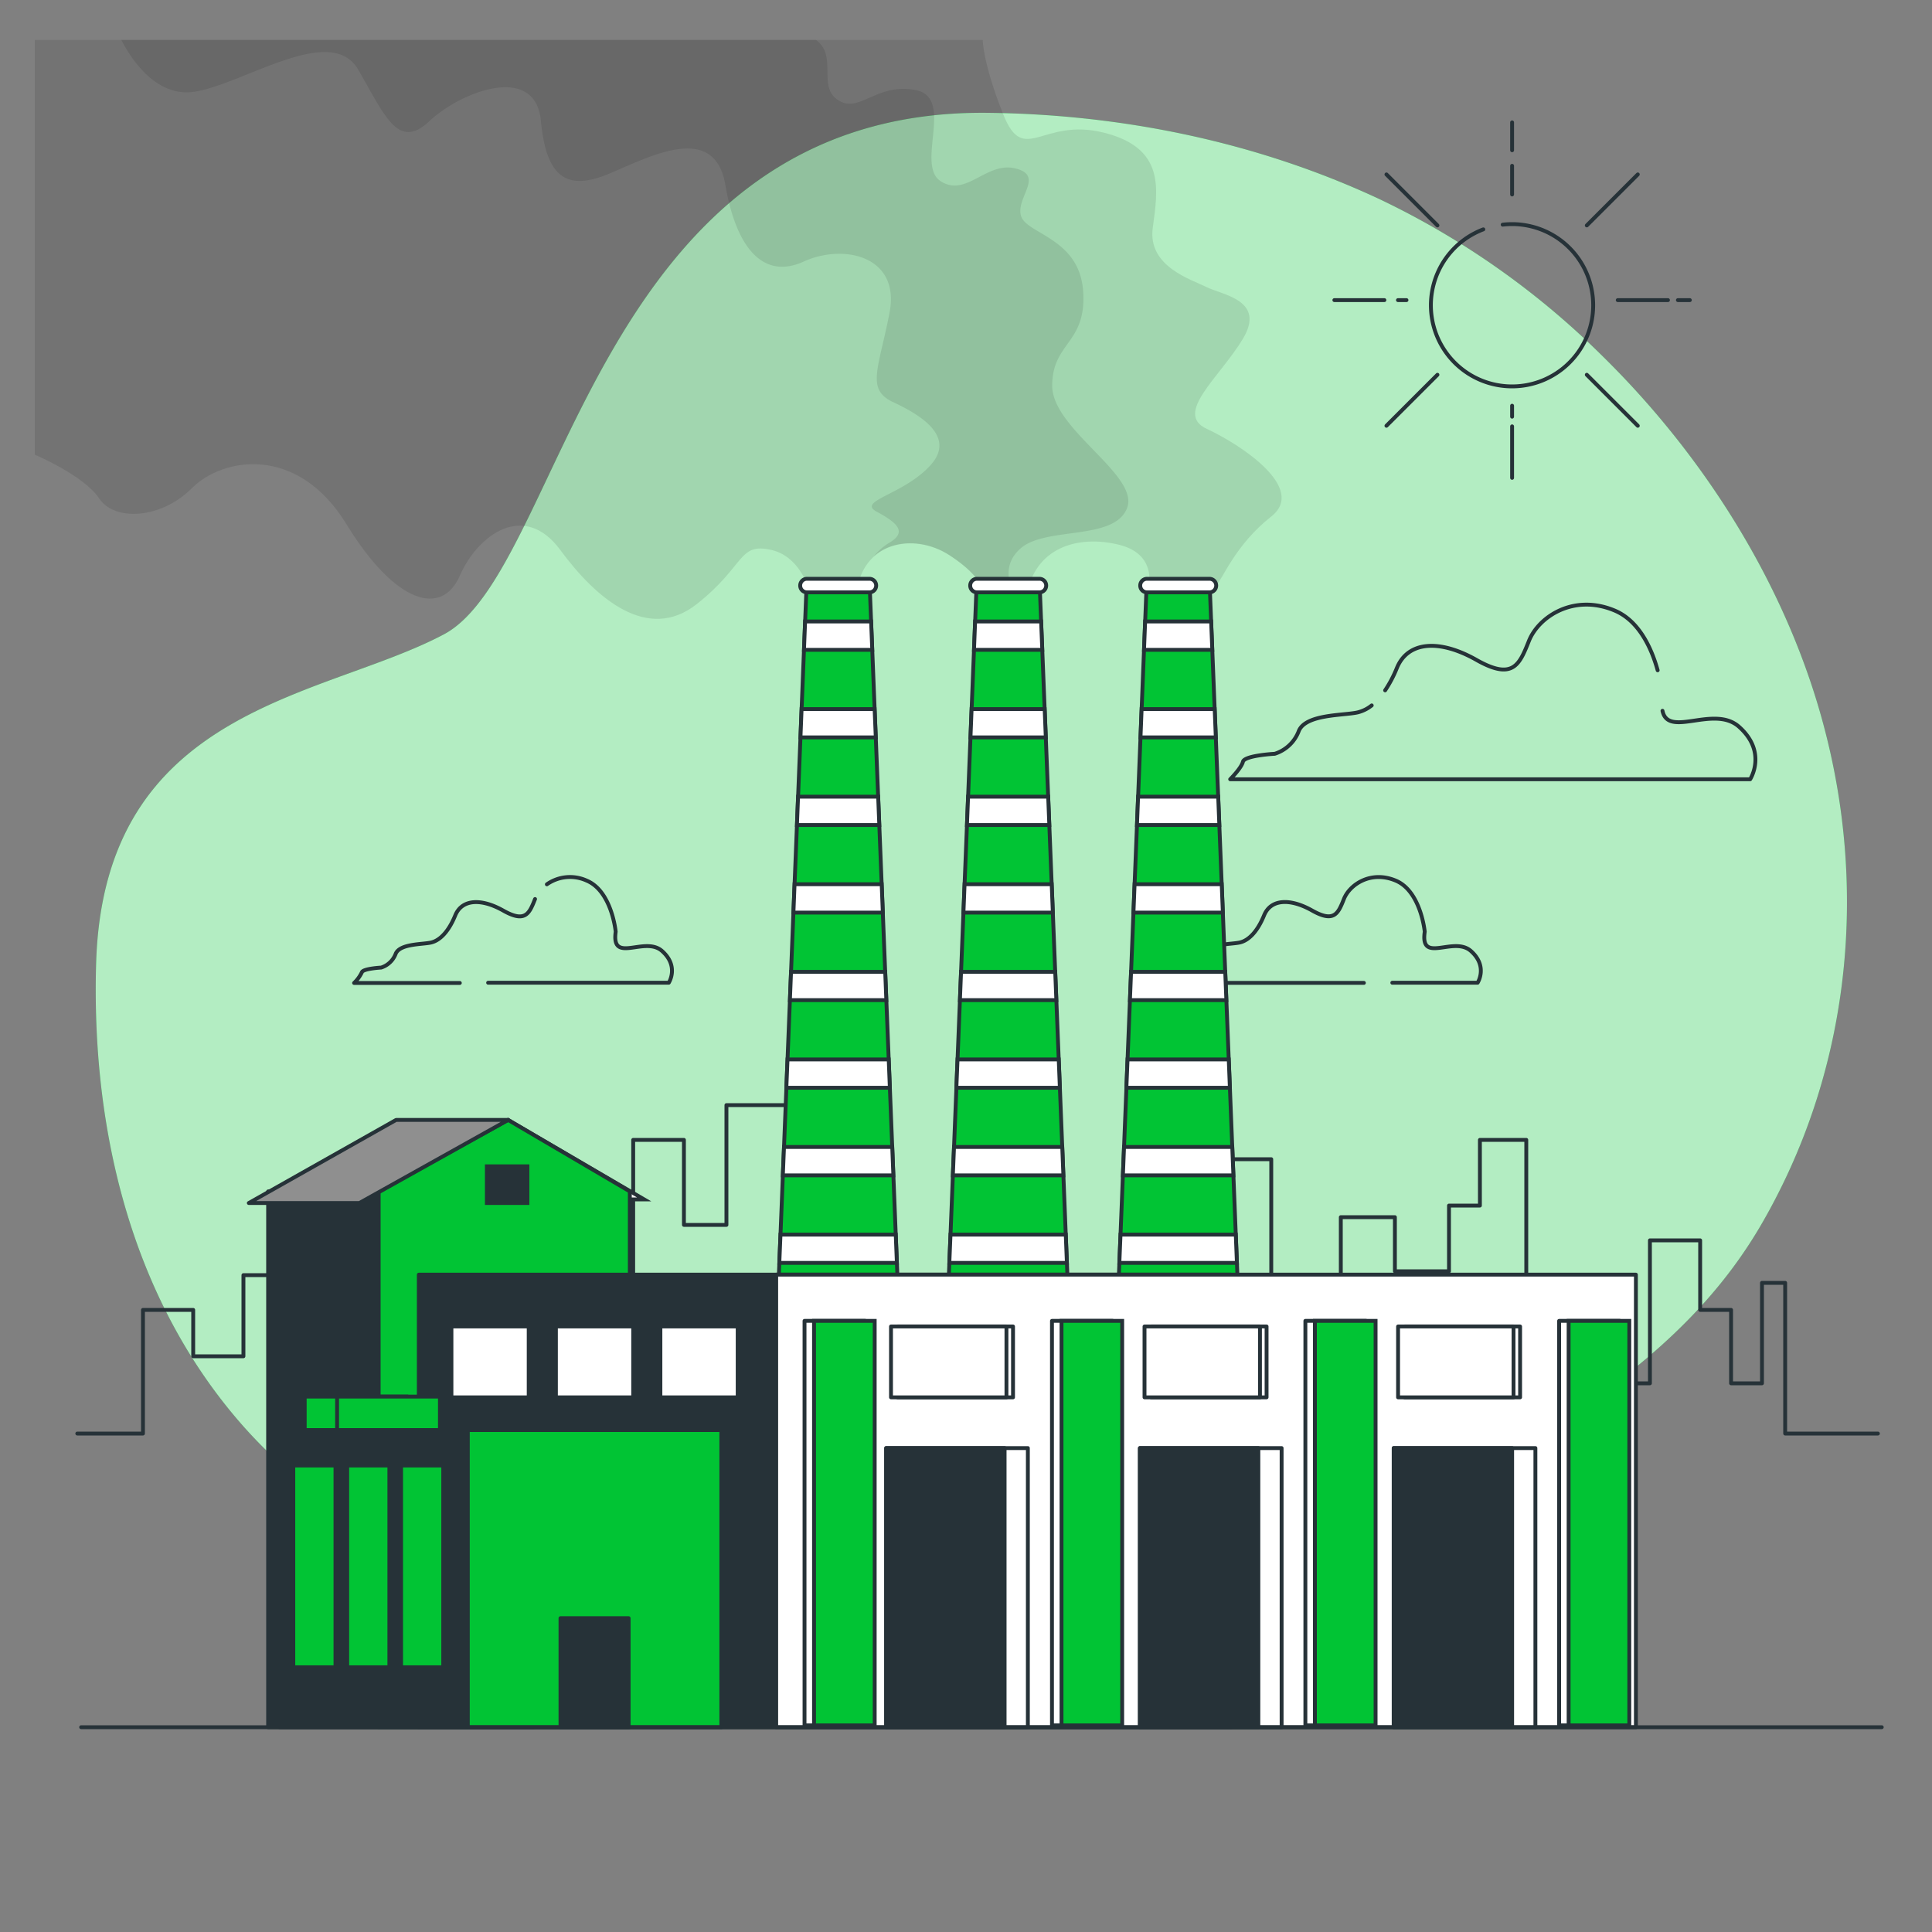
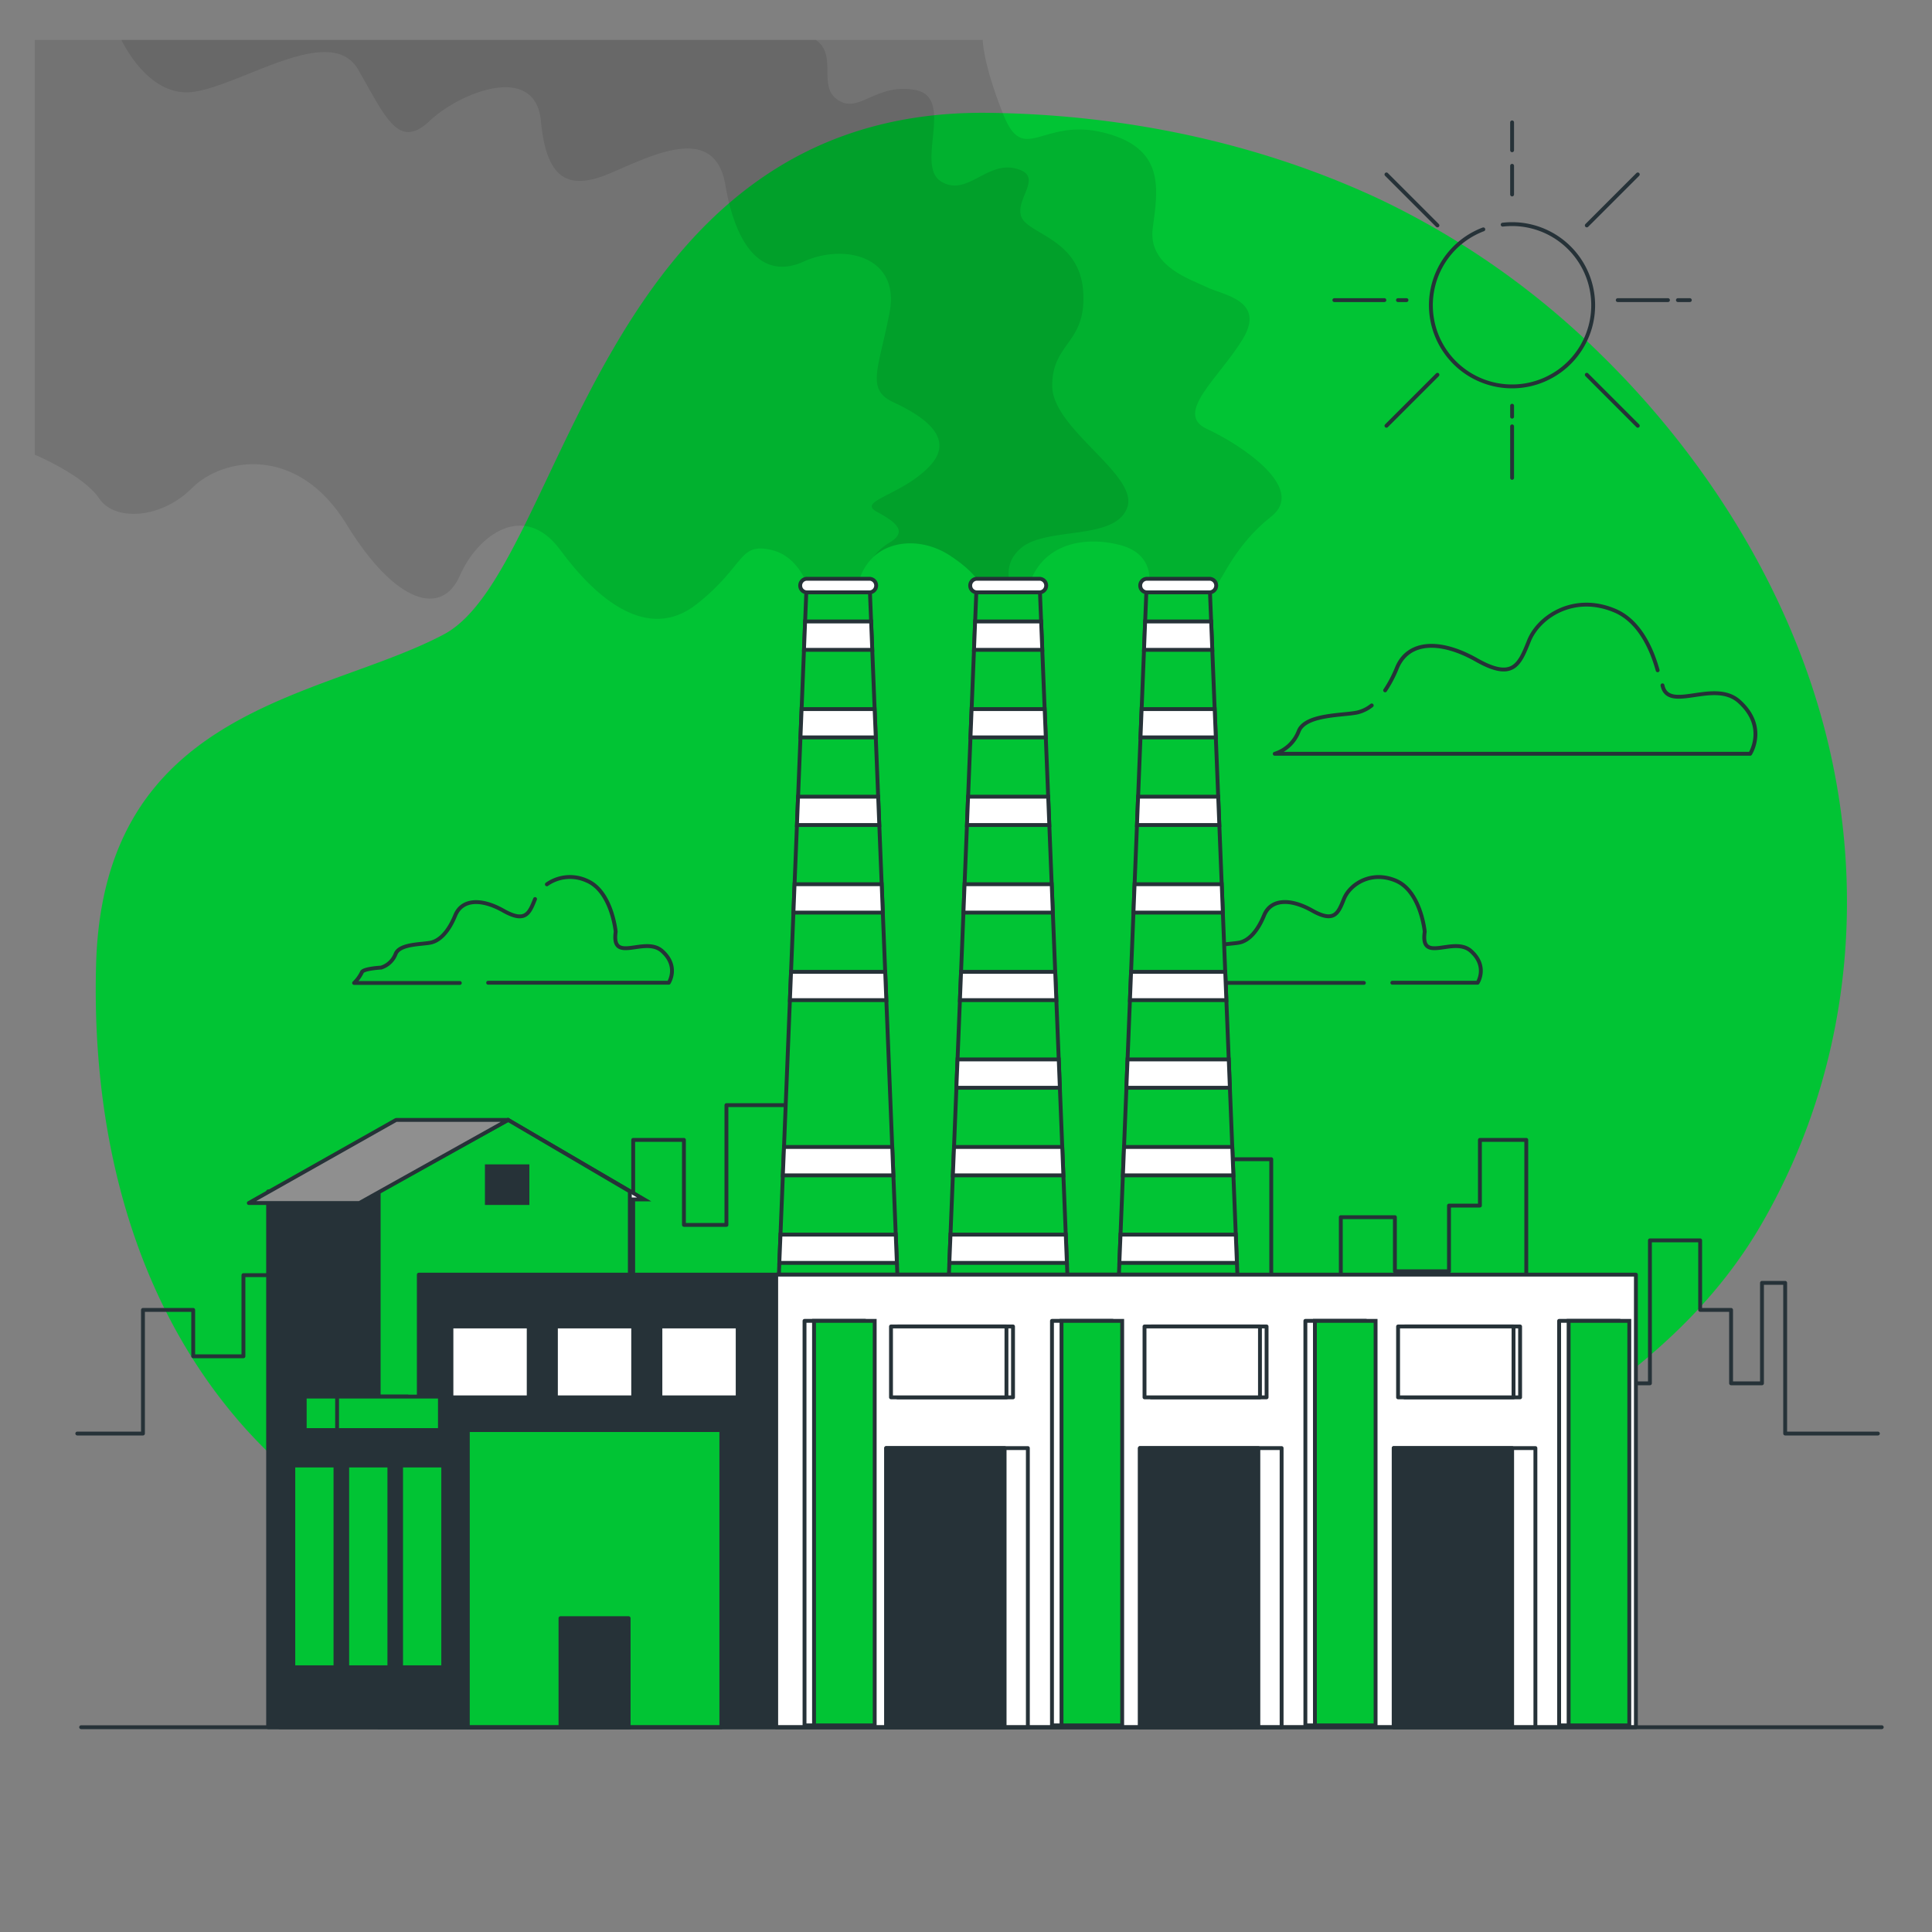
<svg xmlns="http://www.w3.org/2000/svg" viewBox="0 0 500 500">
  <rect x="0" y="0" width="500" height="500" fill="#808080" stroke="none" />
  <g id="freepik--background-simple--inject-10">
    <path d="M414.34,91.78A210.11,210.11,0,0,0,357,51.53C325.37,36.75,290.55,29.62,255.72,29.2,153.93,28,146.18,147.54,114.88,164.17s-88,18.58-90,85.09c-1.23,41.83,8.53,84.84,36,117.43,25.15,29.85,62.1,45,98.5,56.16,40.88,12.55,84.23,24.86,127.23,16.39C330.74,430.55,361.75,395.61,398,372c22.82-14.86,43.3-30.52,57.39-54.37q2.52-4.28,4.76-8.71C479,271.85,482.69,229.09,472.29,189,463,153,441.88,118.71,414.34,91.78Z" style="fill:#01C434" />
-     <path d="M414.34,91.78A210.11,210.11,0,0,0,357,51.53C325.37,36.75,290.55,29.62,255.72,29.2,153.93,28,146.18,147.54,114.88,164.17s-88,18.58-90,85.09c-1.23,41.83,8.53,84.84,36,117.43,25.15,29.85,62.1,45,98.5,56.16,40.88,12.55,84.23,24.86,127.23,16.39C330.74,430.55,361.75,395.61,398,372c22.82-14.86,43.3-30.52,57.39-54.37q2.52-4.28,4.76-8.71C479,271.85,482.69,229.09,472.29,189,463,153,441.88,118.71,414.34,91.78Z" style="fill:#fff;opacity:0.7" />
  </g>
  <g id="freepik--Buildings--inject-10">
    <polyline points="20 371 37 371 37 339 50 339 50 351 63 351 63 330 93 330 93 349 120 349 120 324 142 324 142 348 163.87 348 163.87 295 177 295 177 317 188 317 188 286 215 286 215 351 251 351 251 308 274 308 274 333 294 333 294 300 329 300 329 336 347 336 347 315 361 315 361 329 375 329 375 312 383 312 383 295 395 295 395 343.29 405.96 343.29 405.96 331 409 331 409 358 427 358 427 321 440 321 440 339 448 339 448 358 456 358 456 332 462 332 462 371 486 371" style="fill:none;stroke:#263238;stroke-linecap:round;stroke-linejoin:round" />
  </g>
  <g id="freepik--Clouds--inject-10">
-     <path d="M355,182.56a9.39,9.39,0,0,1-3.7,1.82c-3.7.82-13.58.41-15.23,4.94a9.8,9.8,0,0,1-6.17,5.76s-7.82.41-8.23,2.06-3.3,4.53-3.3,4.53H452.94s4.52-7-2.89-13.59c-6.48-5.76-18.32,3-19.8-4.13" style="fill:none;stroke:#263238;stroke-linecap:round;stroke-linejoin:round" />
+     <path d="M355,182.56a9.39,9.39,0,0,1-3.7,1.82c-3.7.82-13.58.41-15.23,4.94a9.8,9.8,0,0,1-6.17,5.76H452.94s4.52-7-2.89-13.59c-6.48-5.76-18.32,3-19.8-4.13" style="fill:none;stroke:#263238;stroke-linecap:round;stroke-linejoin:round" />
    <path d="M429,173.47c-1.5-5.41-4.66-12.72-11.08-15.44-10.71-4.52-19.76,1.65-22.23,7.83s-4.12,10.29-13.58,4.93-17.7-4.93-20.59,2.06a31.61,31.61,0,0,1-3.05,5.81" style="fill:none;stroke:#263238;stroke-linecap:round;stroke-linejoin:round" />
    <path d="M126.33,254.33h46.75s2.74-4.23-1.74-8.21-13.2,3.48-12-5c0,0-1-10.46-7.47-13.2a10.42,10.42,0,0,0-10.34.94" style="fill:none;stroke:#263238;stroke-linecap:round;stroke-linejoin:round" />
    <path d="M138.47,232.67c-1.49,3.74-2.49,6.23-8.21,3s-10.71-3-12.45,1.25-4,6.47-6.23,7-8.21.25-9.21,3a5.94,5.94,0,0,1-3.73,3.49s-4.73.25-5,1.24a9.55,9.55,0,0,1-2,2.74H119" style="fill:none;stroke:#263238;stroke-linecap:round;stroke-linejoin:round" />
    <path d="M360.33,254.33h22.08s2.74-4.23-1.74-8.21-13.2,3.48-11.95-5c0,0-1-10.46-7.47-13.2s-11.95,1-13.44,4.73-2.49,6.23-8.22,3-10.71-3-12.45,1.25-4,6.47-6.22,7-8.22.25-9.21,3a6,6,0,0,1-3.74,3.49s-4.73.25-5,1.24a9.55,9.55,0,0,1-2,2.74h52" style="fill:none;stroke:#263238;stroke-linecap:round;stroke-linejoin:round" />
  </g>
  <g id="freepik--Smoke--inject-10">
    <path d="M210.33,155.67s-2-11.34-10.66-13.34-6.67,4-19.34,14-26-1.33-35.33-14-21.33-4-26,6.67-16.67,7.33-29.33-13.33-32-17.34-40-9.34-20,8.67-24,2.67S9,117.67,9,117.67V10.33H254.33s0,6,5.34,19.34,10,.66,26,4.66S299.67,49,298.33,59s10,13.33,14,15.33,15.34,3.34,9.34,13.34-18,19.33-9.34,23.33,26,15.33,16.67,22.67-12.53,16.12-14.28,17.87L313,153.3H297s3.33-9.63-7.33-12.3-22,.67-24,13.33H255s0-4.66-9.33-10.66-22.67-3.34-24,10Z" style="opacity:0.1" />
    <path d="M291.68,131.49c3.31-8.51-19.37-20.32-19.37-31.66s9-10.87,8-24.57-14.65-14.65-16.07-19.38,6.15-10.39-1.41-12.28-12.76,7.56-19.38,3.3,3.78-21.73-6.61-23.62-14.65,6.61-20.32,2.36c-4.83-3.62.26-11.34-5.38-15.31H31.4C33.79,15,40.28,25.22,50.21,23.75c12.76-1.89,35.44-18,42.53-5.67s10.4,20.79,18.43,13.23,27.41-15.12,28.82,0,7.09,18,17.49,13.7,27.41-13.7,30.24,2.84S197.64,72.42,208,67.69s25.05-1.41,22.21,13.24-6.14,19.84.95,23.15,16.53,9,9.45,16.54-18.91,9-13.71,11.81,8,5.2,3.31,8a14.69,14.69,0,0,0-4.06,3.55c5-4.5,13.16-4.41,19.48-.35,9.33,6,9.33,10.66,9.33,10.66h7.53c-1.85-4.16-2.61-8.71,1.74-12.45C270.89,136.21,288.37,140,291.68,131.49Z" style="opacity:0.1" />
  </g>
  <g id="freepik--Factory--inject-10">
    <polygon points="225.07 151.51 208.74 151.51 200.57 354.84 233.24 354.84 225.07 151.51" style="fill:#01C434;stroke:#263238;stroke-miterlimit:10" />
    <path d="M225,153.3H208.84a1.75,1.75,0,0,1-1.75-1.76h0a1.75,1.75,0,0,1,1.75-1.75H225a1.75,1.75,0,0,1,1.75,1.75h0A1.76,1.76,0,0,1,225,153.3Z" style="fill:#fff;stroke:#263238;stroke-miterlimit:10" />
    <polygon points="208.36 160.84 208.07 168.18 225.74 168.18 225.44 160.84 208.36 160.84" style="fill:#fff;stroke:#263238;stroke-miterlimit:10" />
    <polygon points="232.11 326.84 231.82 319.51 201.99 319.51 201.69 326.84 232.11 326.84" style="fill:#fff;stroke:#263238;stroke-miterlimit:10" />
-     <polygon points="203.81 274.18 203.51 281.51 230.29 281.51 230 274.18 203.81 274.18" style="fill:#fff;stroke:#263238;stroke-miterlimit:10" />
    <polygon points="202.9 296.84 202.6 304.18 231.2 304.18 230.91 296.84 202.9 296.84" style="fill:#fff;stroke:#263238;stroke-miterlimit:10" />
    <polygon points="204.72 251.51 204.43 258.84 229.38 258.84 229.09 251.51 204.72 251.51" style="fill:#fff;stroke:#263238;stroke-miterlimit:10" />
    <polygon points="207.45 183.51 207.16 190.84 226.65 190.84 226.35 183.51 207.45 183.51" style="fill:#fff;stroke:#263238;stroke-miterlimit:10" />
    <polygon points="205.63 228.84 205.34 236.18 228.47 236.18 228.18 228.84 205.63 228.84" style="fill:#fff;stroke:#263238;stroke-miterlimit:10" />
    <polygon points="206.54 206.18 206.25 213.51 227.56 213.51 227.27 206.18 206.54 206.18" style="fill:#fff;stroke:#263238;stroke-miterlimit:10" />
    <polygon points="269.07 151.51 252.74 151.51 244.57 354.84 277.24 354.84 269.07 151.51" style="fill:#01C434;stroke:#263238;stroke-miterlimit:10" />
    <path d="M269,153.3H252.84a1.75,1.75,0,0,1-1.75-1.76h0a1.75,1.75,0,0,1,1.75-1.75H269a1.75,1.75,0,0,1,1.75,1.75h0A1.76,1.76,0,0,1,269,153.3Z" style="fill:#fff;stroke:#263238;stroke-miterlimit:10" />
    <polygon points="252.36 160.84 252.07 168.18 269.74 168.18 269.44 160.84 252.36 160.84" style="fill:#fff;stroke:#263238;stroke-miterlimit:10" />
    <polygon points="276.11 326.84 275.82 319.51 245.99 319.51 245.69 326.84 276.11 326.84" style="fill:#fff;stroke:#263238;stroke-miterlimit:10" />
    <polygon points="247.81 274.18 247.51 281.51 274.29 281.51 274 274.18 247.81 274.18" style="fill:#fff;stroke:#263238;stroke-miterlimit:10" />
    <polygon points="246.9 296.84 246.6 304.18 275.2 304.18 274.91 296.84 246.9 296.84" style="fill:#fff;stroke:#263238;stroke-miterlimit:10" />
    <polygon points="248.72 251.51 248.43 258.84 273.38 258.84 273.09 251.51 248.72 251.51" style="fill:#fff;stroke:#263238;stroke-miterlimit:10" />
    <polygon points="251.45 183.51 251.16 190.84 270.65 190.84 270.36 183.51 251.45 183.51" style="fill:#fff;stroke:#263238;stroke-miterlimit:10" />
    <polygon points="249.63 228.84 249.34 236.18 272.47 236.18 272.18 228.84 249.63 228.84" style="fill:#fff;stroke:#263238;stroke-miterlimit:10" />
    <polygon points="250.54 206.18 250.25 213.51 271.56 213.51 271.27 206.18 250.54 206.18" style="fill:#fff;stroke:#263238;stroke-miterlimit:10" />
    <polygon points="313.07 151.51 296.74 151.51 288.57 354.84 321.24 354.84 313.07 151.51" style="fill:#01C434;stroke:#263238;stroke-miterlimit:10" />
    <path d="M313,153.3H296.84a1.75,1.75,0,0,1-1.75-1.76h0a1.75,1.75,0,0,1,1.75-1.75H313a1.75,1.75,0,0,1,1.75,1.75h0A1.76,1.76,0,0,1,313,153.3Z" style="fill:#fff;stroke:#263238;stroke-miterlimit:10" />
    <polygon points="296.36 160.84 296.07 168.18 313.74 168.18 313.44 160.84 296.36 160.84" style="fill:#fff;stroke:#263238;stroke-miterlimit:10" />
    <polygon points="320.11 326.84 319.82 319.51 289.99 319.51 289.69 326.84 320.11 326.84" style="fill:#fff;stroke:#263238;stroke-miterlimit:10" />
    <polygon points="291.81 274.18 291.51 281.51 318.29 281.51 318 274.18 291.81 274.18" style="fill:#fff;stroke:#263238;stroke-miterlimit:10" />
    <polygon points="290.9 296.84 290.61 304.18 319.2 304.18 318.91 296.84 290.9 296.84" style="fill:#fff;stroke:#263238;stroke-miterlimit:10" />
    <polygon points="292.72 251.51 292.43 258.84 317.38 258.84 317.09 251.51 292.72 251.51" style="fill:#fff;stroke:#263238;stroke-miterlimit:10" />
    <polygon points="295.45 183.51 295.16 190.84 314.65 190.84 314.36 183.51 295.45 183.51" style="fill:#fff;stroke:#263238;stroke-miterlimit:10" />
    <polygon points="293.63 228.84 293.34 236.18 316.47 236.18 316.18 228.84 293.63 228.84" style="fill:#fff;stroke:#263238;stroke-miterlimit:10" />
    <polygon points="294.54 206.18 294.25 213.51 315.56 213.51 315.27 206.18 294.54 206.18" style="fill:#fff;stroke:#263238;stroke-miterlimit:10" />
    <rect x="69.39" y="308.34" width="65" height="138.66" style="fill:#263238;stroke:#263238;stroke-linecap:round;stroke-linejoin:round" />
    <polygon points="131.5 289.84 166.7 310.4 159.93 310.4 124.95 292.92 131.5 289.84" style="fill:#fff;stroke:#263238;stroke-miterlimit:10" />
    <polygon points="163 447 98 447 98 308.34 131.5 289.84 163 308.34 163 447" style="fill:#01C434;stroke:#263238;stroke-linecap:round;stroke-linejoin:round" />
    <polygon points="64.39 311.34 93 311.34 131.5 289.84 102.5 289.84 64.39 311.34" style="fill:#8f8f8f;stroke:#263238;stroke-linecap:round;stroke-linejoin:round" />
    <rect x="126" y="301.84" width="10.5" height="9.5" style="fill:#263238;stroke:#263238;stroke-miterlimit:10" />
    <rect x="108.39" y="329.88" width="210.15" height="117.12" style="fill:#263238;stroke:#263238;stroke-linecap:round;stroke-linejoin:round" />
    <rect x="200.88" y="329.88" width="222.49" height="117.12" style="fill:#fff;stroke:#263238;stroke-linecap:round;stroke-linejoin:round" />
    <rect x="229.34" y="374.76" width="36.67" height="72.24" style="fill:#fff;stroke:#263238;stroke-linecap:round;stroke-linejoin:round" />
    <rect x="229.34" y="374.76" width="30.65" height="72.24" style="fill:#263238;stroke:#263238;stroke-linecap:round;stroke-linejoin:round" />
    <rect x="295.01" y="374.76" width="36.67" height="72.24" style="fill:#fff;stroke:#263238;stroke-linecap:round;stroke-linejoin:round" />
    <rect x="295.01" y="374.76" width="30.65" height="72.24" style="fill:#263238;stroke:#263238;stroke-linecap:round;stroke-linejoin:round" />
    <rect x="360.69" y="374.76" width="36.67" height="72.24" style="fill:#fff;stroke:#263238;stroke-linecap:round;stroke-linejoin:round" />
    <rect x="360.69" y="374.76" width="30.65" height="72.24" style="fill:#263238;stroke:#263238;stroke-linecap:round;stroke-linejoin:round" />
    <rect x="116.83" y="343.29" width="20" height="18.34" style="fill:#fff;stroke:#263238;stroke-linecap:round;stroke-linejoin:round" />
    <rect x="143.87" y="343.29" width="20" height="18.34" style="fill:#fff;stroke:#263238;stroke-linecap:round;stroke-linejoin:round" />
    <rect x="170.91" y="343.29" width="20" height="18.34" style="fill:#fff;stroke:#263238;stroke-linecap:round;stroke-linejoin:round" />
    <rect x="232.29" y="343.29" width="29.88" height="18.34" style="fill:#fff;stroke:#263238;stroke-linecap:round;stroke-linejoin:round" />
    <rect x="230.59" y="343.29" width="29.88" height="18.34" style="fill:#fff;stroke:#263238;stroke-linecap:round;stroke-linejoin:round" />
    <rect x="297.91" y="343.29" width="29.88" height="18.34" style="fill:#fff;stroke:#263238;stroke-linecap:round;stroke-linejoin:round" />
    <rect x="296.2" y="343.29" width="29.88" height="18.34" style="fill:#fff;stroke:#263238;stroke-linecap:round;stroke-linejoin:round" />
    <rect x="363.52" y="343.29" width="29.88" height="18.34" style="fill:#fff;stroke:#263238;stroke-linecap:round;stroke-linejoin:round" />
    <rect x="361.82" y="343.29" width="29.88" height="18.34" style="fill:#fff;stroke:#263238;stroke-linecap:round;stroke-linejoin:round" />
    <rect x="78.86" y="361.43" width="26.61" height="15.41" style="fill:#01C434;stroke:#263238;stroke-linecap:round;stroke-linejoin:round" />
    <rect x="87.24" y="361.43" width="26.61" height="15.41" style="fill:#01C434;stroke:#263238;stroke-linecap:round;stroke-linejoin:round" />
    <rect x="72.39" y="370.1" width="65.61" height="76.9" style="fill:#263238;stroke:#263238;stroke-linecap:round;stroke-linejoin:round" />
    <rect x="121.07" y="370.1" width="65.61" height="76.9" style="fill:#01C434;stroke:#263238;stroke-linecap:round;stroke-linejoin:round" />
    <rect x="145.05" y="418.78" width="17.64" height="28.22" style="fill:#263238;stroke:#263238;stroke-linecap:round;stroke-linejoin:round" />
    <rect x="103.8" y="379.27" width="10.91" height="52.21" style="fill:#01C434;stroke:#263238;stroke-linecap:round;stroke-linejoin:round" />
    <rect x="89.86" y="379.27" width="10.91" height="52.21" style="fill:#01C434;stroke:#263238;stroke-linecap:round;stroke-linejoin:round" />
    <rect x="75.91" y="379.27" width="10.91" height="52.21" style="fill:#01C434;stroke:#263238;stroke-linecap:round;stroke-linejoin:round" />
    <rect x="208.21" y="341.84" width="15.7" height="104.69" style="fill:#fff;stroke:#263238;stroke-linecap:round;stroke-linejoin:round" />
    <rect x="210.67" y="341.84" width="15.7" height="104.69" style="fill:#01C434;stroke:#263238;stroke-miterlimit:10" />
    <rect x="272.25" y="341.84" width="15.7" height="104.69" style="fill:#fff;stroke:#263238;stroke-linecap:round;stroke-linejoin:round" />
    <rect x="274.72" y="341.84" width="15.7" height="104.69" style="fill:#01C434;stroke:#263238;stroke-miterlimit:10" />
    <rect x="337.83" y="341.84" width="15.7" height="104.69" style="fill:#fff;stroke:#263238;stroke-linecap:round;stroke-linejoin:round" />
    <rect x="340.3" y="341.84" width="15.7" height="104.69" style="fill:#01C434;stroke:#263238;stroke-miterlimit:10" />
    <rect x="403.5" y="341.84" width="15.7" height="104.69" style="fill:#fff;stroke:#263238;stroke-linecap:round;stroke-linejoin:round" />
    <rect x="405.96" y="341.84" width="15.7" height="104.69" style="fill:#01C434;stroke:#263238;stroke-miterlimit:10" />
  </g>
  <g id="freepik--Sun--inject-10">
    <path d="M383.88,59.36A21,21,0,1,0,391.33,58a21.9,21.9,0,0,0-2.44.14" style="fill:none;stroke:#263238;stroke-linecap:round;stroke-linejoin:round" />
    <line x1="391.33" y1="110.34" x2="391.33" y2="123.67" style="fill:none;stroke:#263238;stroke-linecap:round;stroke-linejoin:round" />
    <line x1="391.33" y1="105" x2="391.33" y2="107.84" style="fill:none;stroke:#263238;stroke-linecap:round;stroke-linejoin:round" />
    <line x1="391.33" y1="42.91" x2="391.33" y2="50.33" style="fill:none;stroke:#263238;stroke-linecap:round;stroke-linejoin:round" />
    <line x1="391.33" y1="31.67" x2="391.33" y2="38.89" style="fill:none;stroke:#263238;stroke-linecap:round;stroke-linejoin:round" />
    <line x1="358.28" y1="77.67" x2="345.33" y2="77.67" style="fill:none;stroke:#263238;stroke-linecap:round;stroke-linejoin:round" />
    <line x1="364" y1="77.67" x2="361.79" y2="77.67" style="fill:none;stroke:#263238;stroke-linecap:round;stroke-linejoin:round" />
    <line x1="431.67" y1="77.67" x2="418.67" y2="77.67" style="fill:none;stroke:#263238;stroke-linecap:round;stroke-linejoin:round" />
    <line x1="437.33" y1="77.67" x2="434.24" y2="77.67" style="fill:none;stroke:#263238;stroke-linecap:round;stroke-linejoin:round" />
    <line x1="372.01" y1="96.99" x2="358.81" y2="110.19" style="fill:none;stroke:#263238;stroke-linecap:round;stroke-linejoin:round" />
    <line x1="423.86" y1="45.14" x2="410.66" y2="58.34" style="fill:none;stroke:#263238;stroke-linecap:round;stroke-linejoin:round" />
    <line x1="372.01" y1="58.34" x2="358.81" y2="45.14" style="fill:none;stroke:#263238;stroke-linecap:round;stroke-linejoin:round" />
    <line x1="423.86" y1="110.19" x2="410.66" y2="96.99" style="fill:none;stroke:#263238;stroke-linecap:round;stroke-linejoin:round" />
  </g>
  <g id="freepik--Floor--inject-10">
    <line x1="21" y1="447" x2="487" y2="447" style="fill:none;stroke:#263238;stroke-linecap:round;stroke-linejoin:round" />
  </g>
</svg>